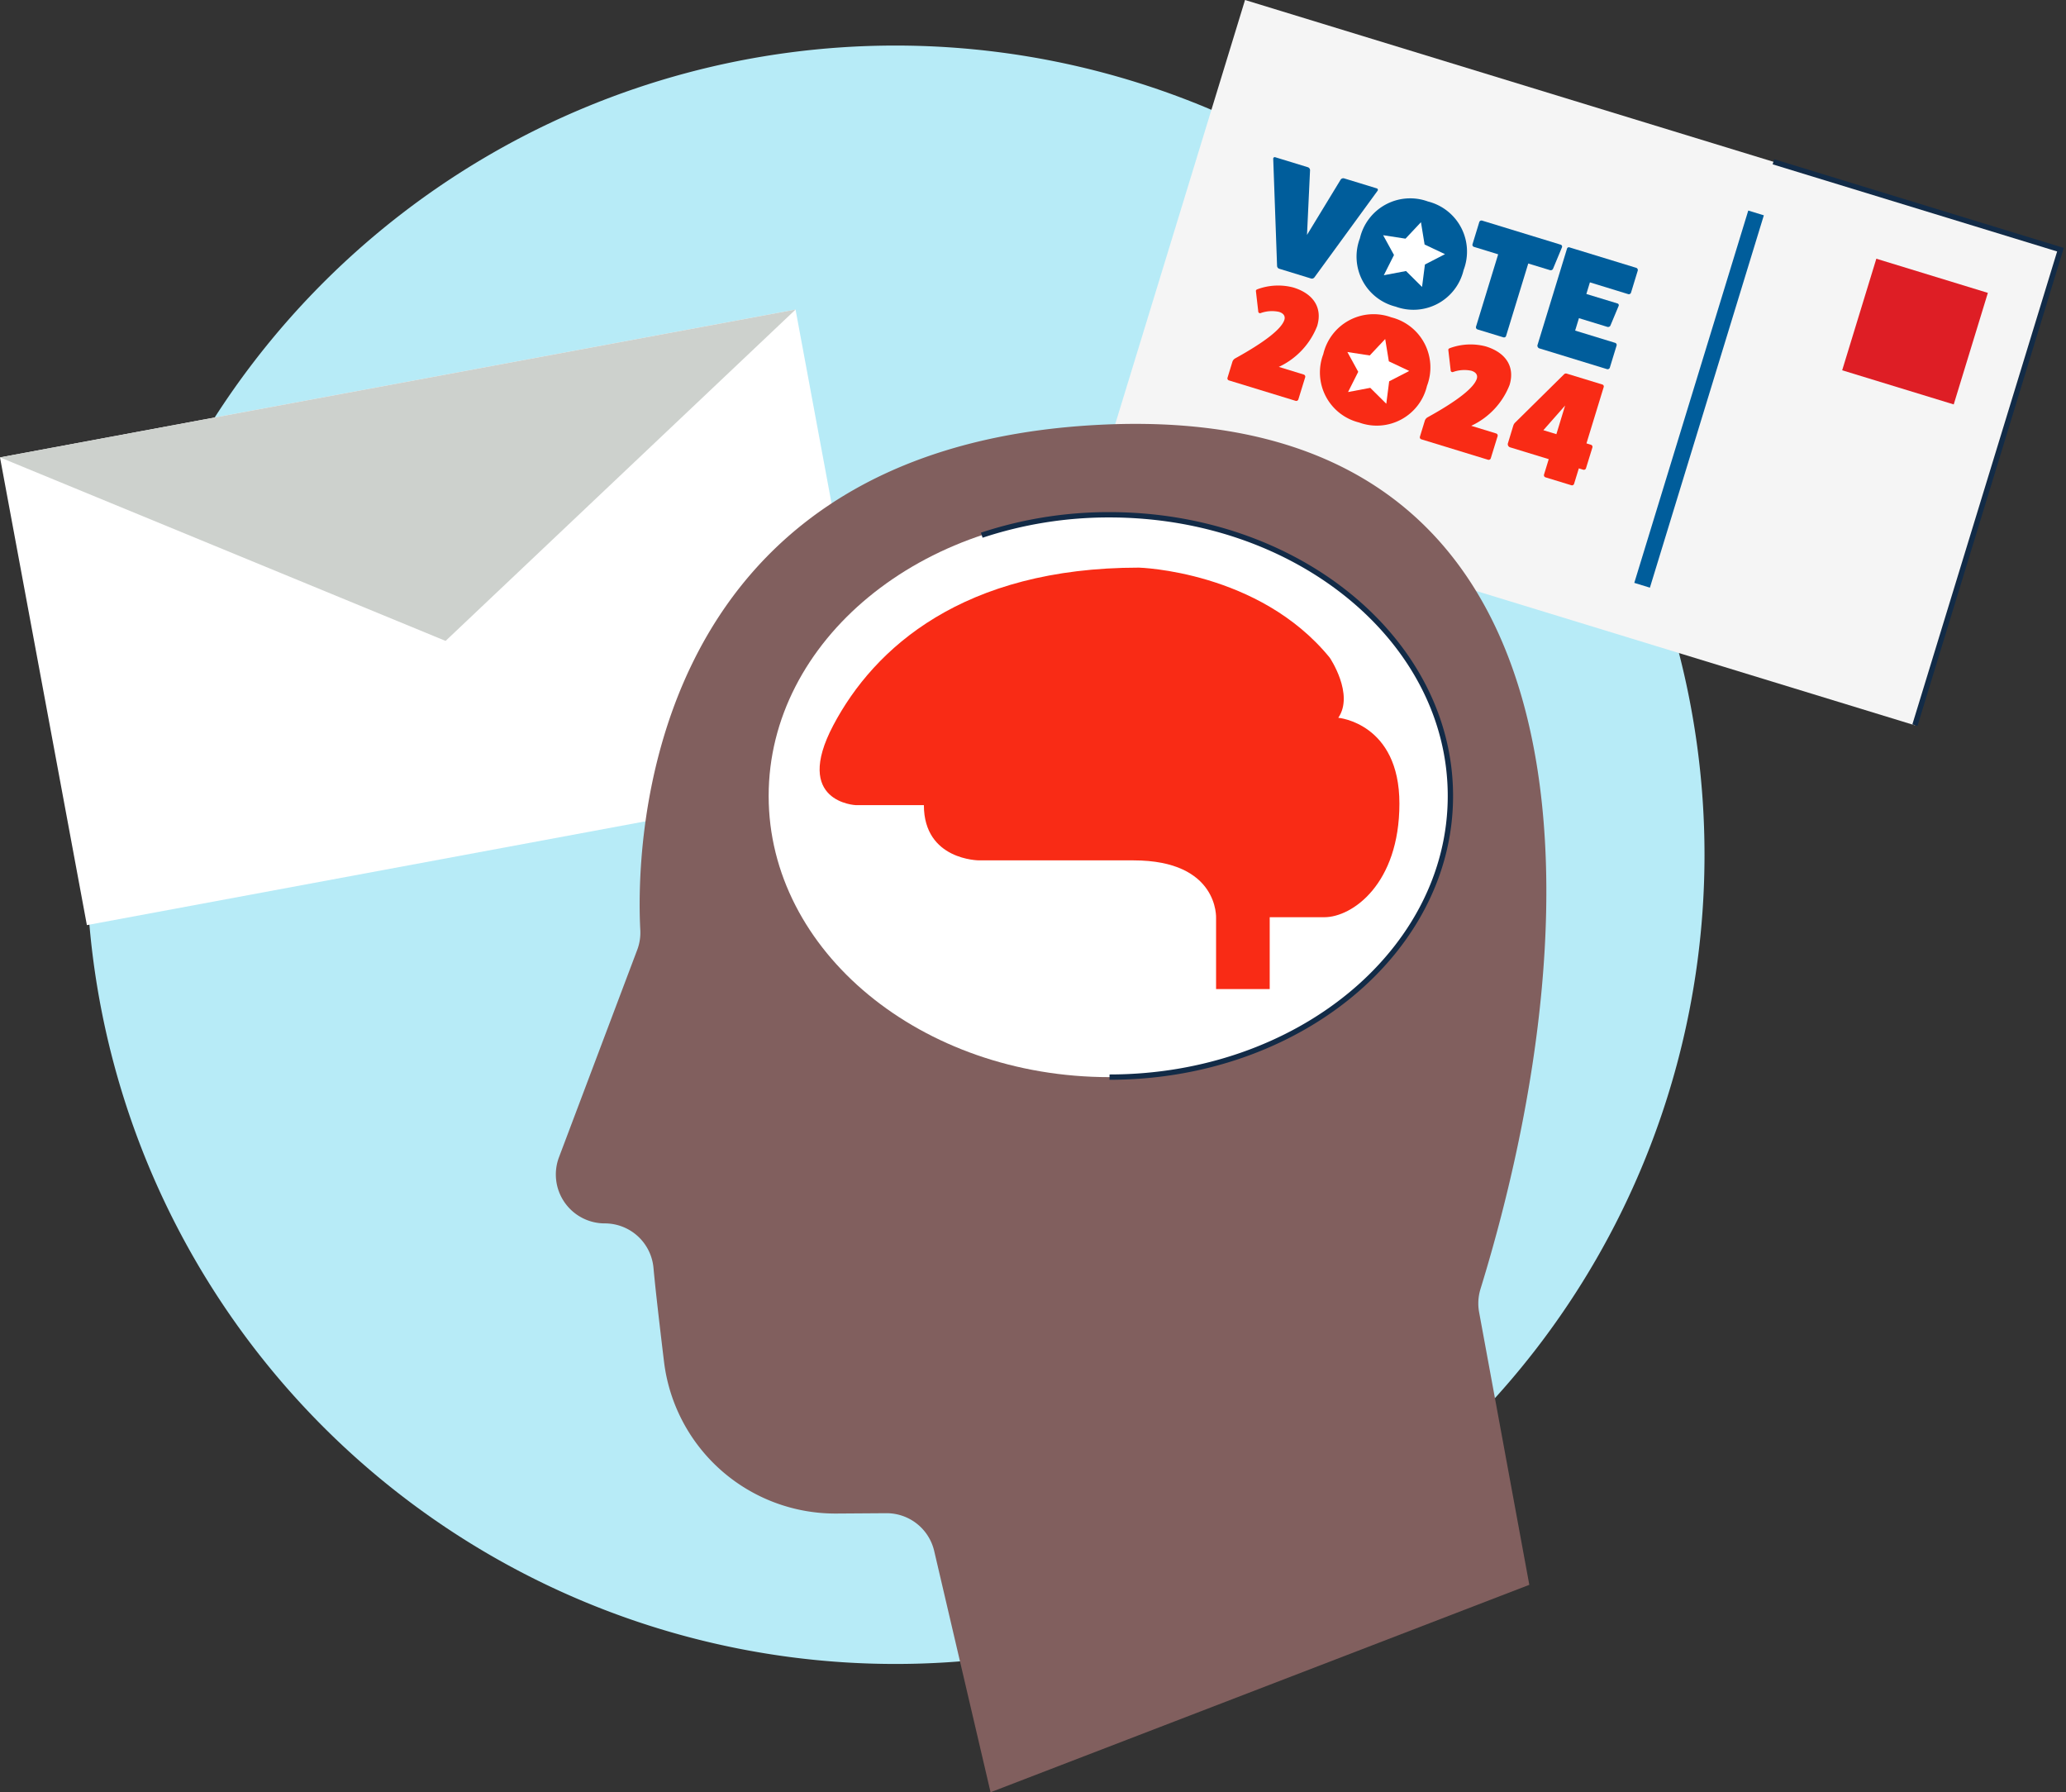
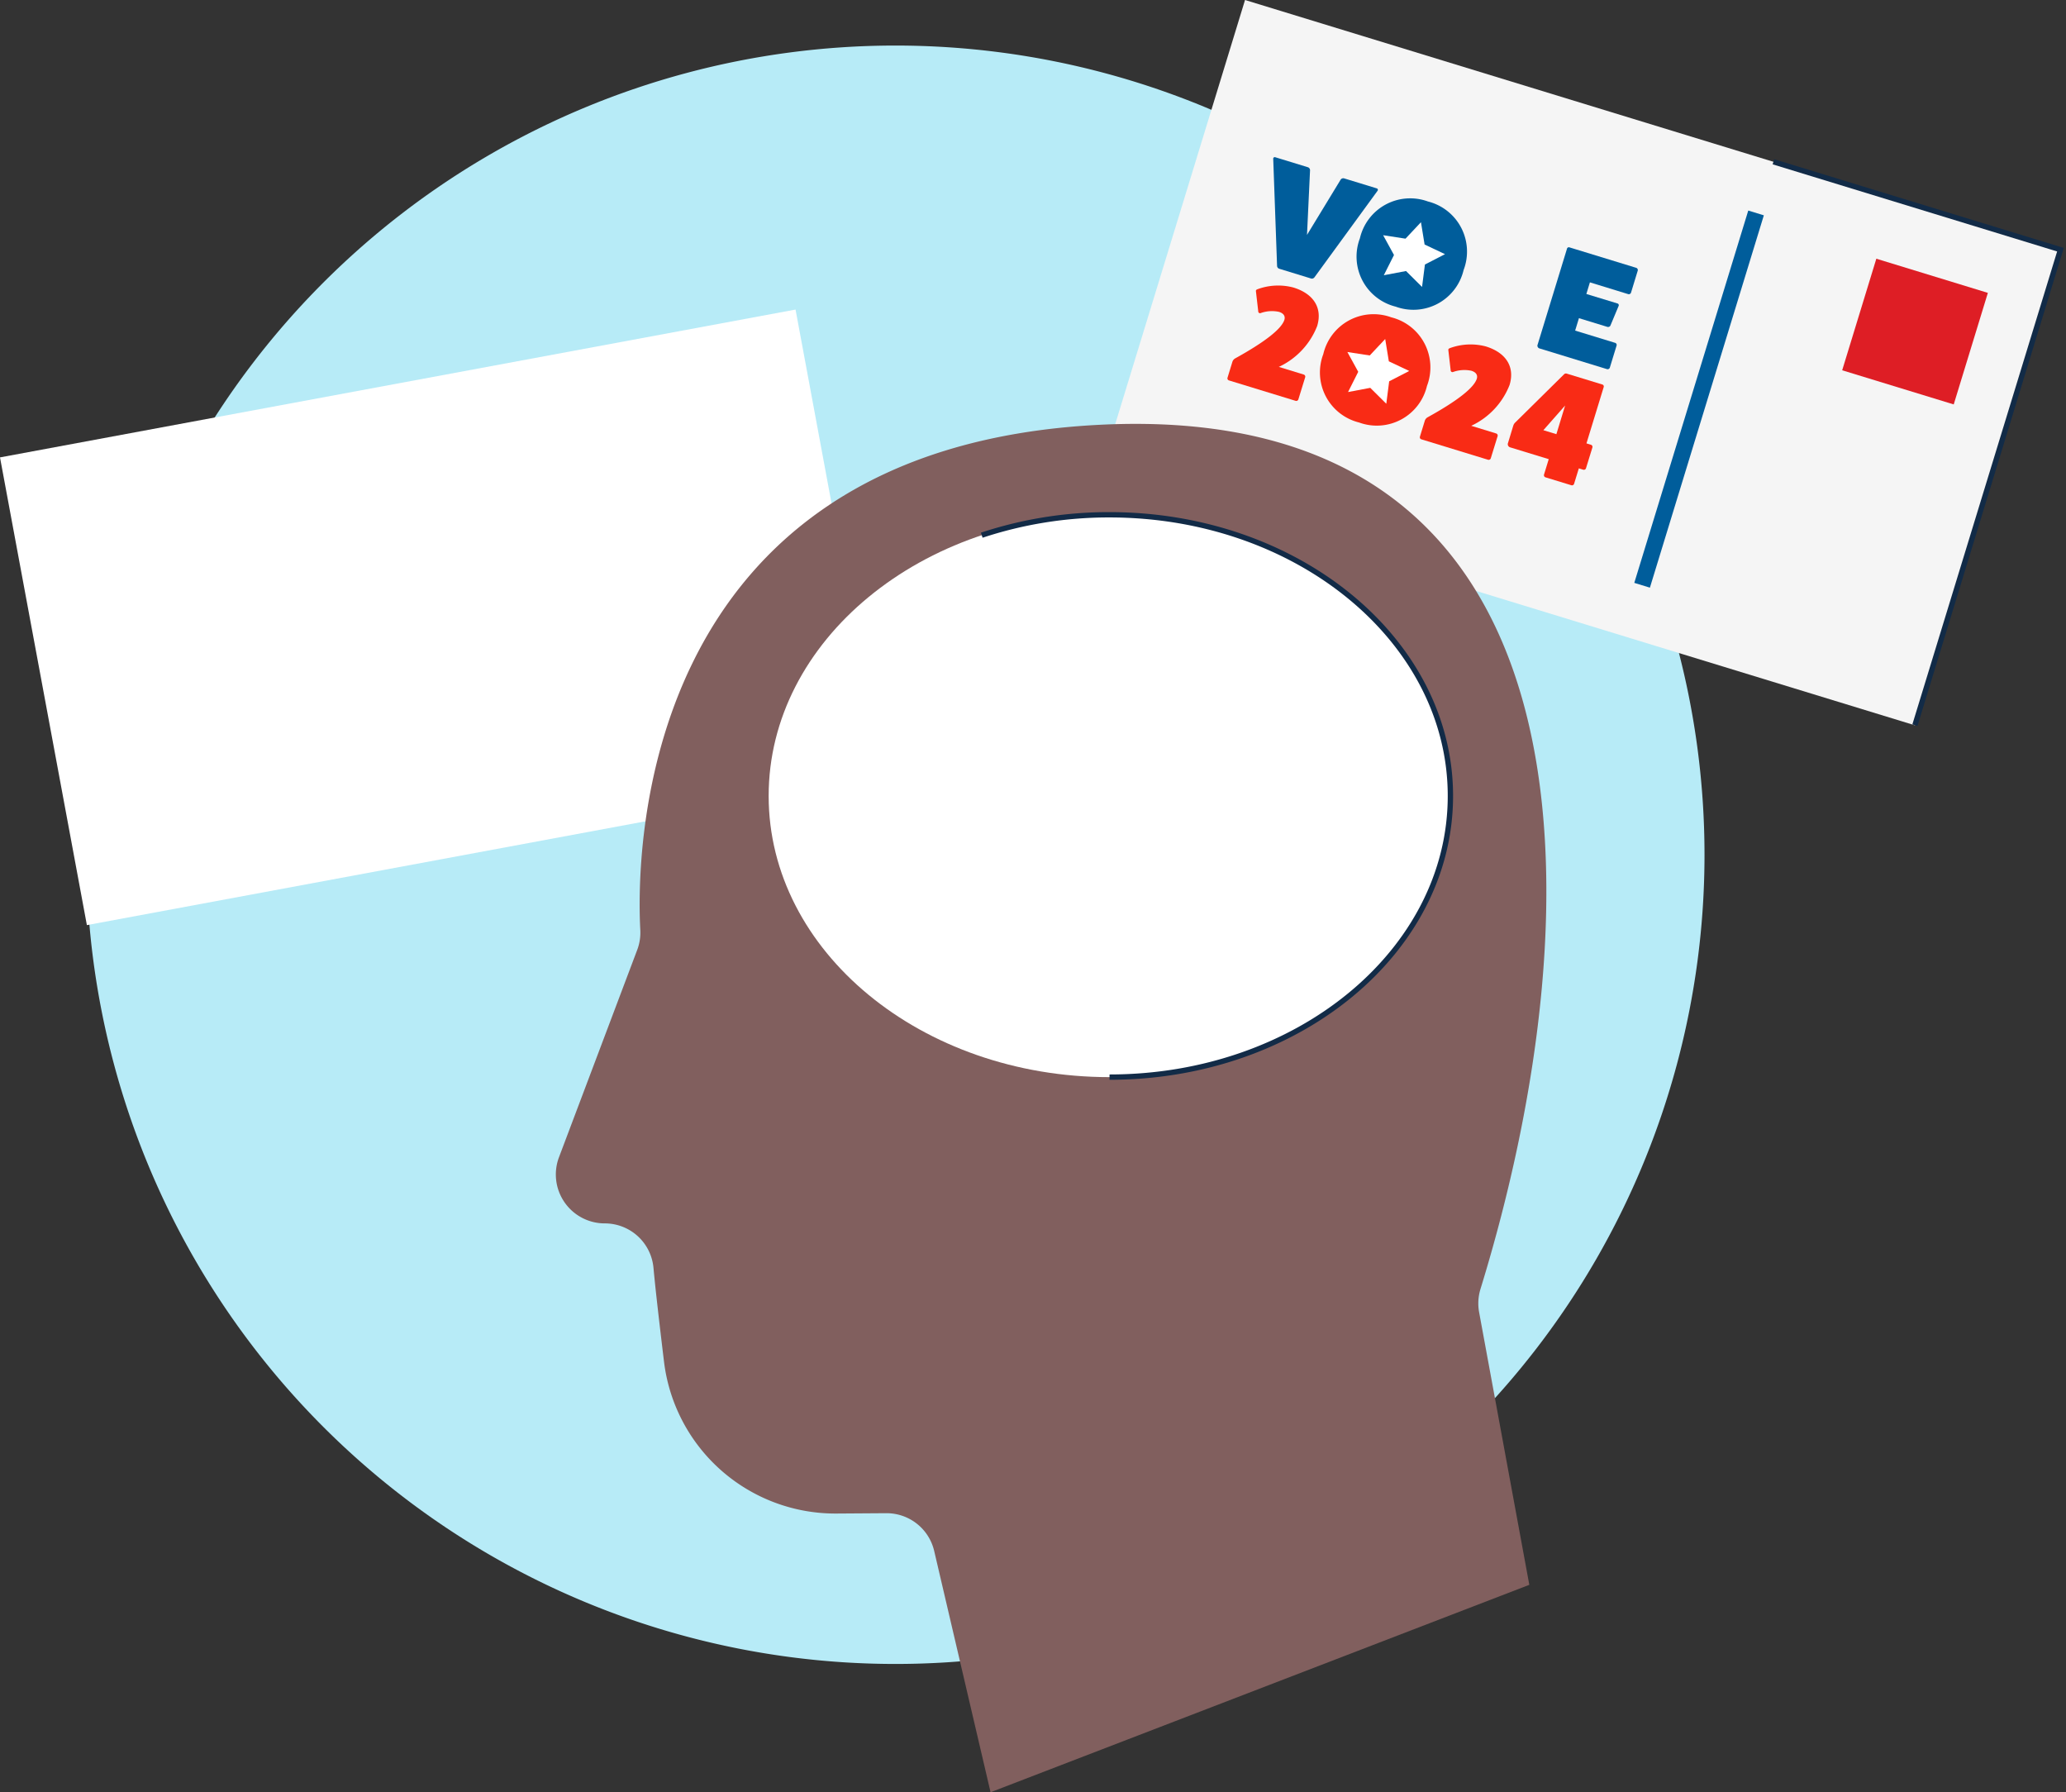
<svg xmlns="http://www.w3.org/2000/svg" width="194.02" height="168.277" viewBox="0 0 194.02 168.277">
  <rect x="0" y="0" width="194.02" height="168.277" fill="#333333" stroke="none" />
  <defs>
    <clipPath id="a">
      <path data-name="Контур 327" d="M0 67.259h194.02v-168.277H0z" transform="translate(0 101.018)" fill="none" />
    </clipPath>
  </defs>
  <g data-name="Сгруппировать 139">
    <path data-name="Контур 34" d="M84.092 156.232a75.979 75.979 0 0075.98-75.978 75.979 75.979 0 00-75.98-75.977A75.979 75.979 0 008.113 80.254a75.979 75.979 0 0075.98 75.978" fill="#b7ebf7" />
  </g>
  <g data-name="Сгруппировать 347">
    <g data-name="Сгруппировать 324">
      <path data-name="Контур 317" d="M116.922 0l-13.67 44.654L179.831 68.1l13.668-44.657z" fill="#f5f5f5" />
    </g>
    <g data-name="Сгруппировать 325">
      <path data-name="Контур 318" d="M183.476 37.972l-10.475-3.206 3.207-10.475 10.474 3.207z" fill="#de1e25" />
    </g>
    <g data-name="Сгруппировать 326">
      <path data-name="Контур 319" d="M165.644 20.217l-10.7 34.959-1.466-.45 10.703-34.957z" fill="#005d9b" />
    </g>
    <g data-name="Сгруппировать 334" clip-path="url(#a)">
      <g data-name="Сгруппировать 327">
        <path data-name="Контур 320" d="M129.285 17.684a.144.144 0 01.078.235l-5.92 8.117a.3.3 0 01-.307.117l-3.017-.925a.294.294 0 01-.188-.267l-.361-10.045a.144.144 0 01.2-.15l3.058.936a.3.3 0 01.2.272l-.286 6.082 3.165-5.197a.3.3 0 01.32-.111z" fill="#005d9b" />
      </g>
      <g data-name="Сгруппировать 328">
-         <path data-name="Контур 321" d="M146.553 22.969a.188.188 0 01.133.252l-.841 2.02a.241.241 0 01-.278.125l-2.047-.625-2.082 6.8a.2.2 0 01-.25.133l-2.429-.741a.217.217 0 01-.147-.255l2.082-6.8-2.277-.7a.2.2 0 01-.131-.251l.633-2.071a.218.218 0 01.255-.147z" fill="#005d9b" />
-       </g>
+         </g>
      <g data-name="Сгруппировать 329">
        <path data-name="Контур 322" d="M151.668 32.187a.208.208 0 01.152.242l-.643 2.1a.219.219 0 01-.265.128l-6.377-1.955a.29.29 0 01-.157-.273l2.776-9.065a.18.18 0 01.25-.133l6.241 1.911a.22.22 0 01.16.258l-.633 2.071a.216.216 0 01-.283.14l-3.58-1.1-.332 1.091 2.907.886a.171.171 0 01.125.232l-.779 1.862a.252.252 0 01-.288.107l-2.663-.815-.356 1.166z" fill="#005d9b" />
      </g>
      <g data-name="Сгруппировать 330">
        <path data-name="Контур 323" d="M115.424 35.722a.2.2 0 01-.147-.255l.467-1.522a.58.58 0 01.237-.286c2.781-1.535 4.374-2.772 4.639-3.637.1-.343-.083-.61-.508-.74a3.141 3.141 0 00-1.75.124.172.172 0 01-.2-.18l-.217-1.883c-.012-.108.047-.152.182-.2a5.621 5.621 0 013.33-.15c1.921.588 2.754 1.937 2.237 3.625a7.065 7.065 0 01-3.6 3.831l2.332.715a.208.208 0 01.147.255l-.644 2.084a.209.209 0 01-.265.13z" fill="#f92b15" />
      </g>
      <g data-name="Сгруппировать 331">
        <path data-name="Контур 324" d="M133.494 41.253a.2.2 0 01-.147-.255l.467-1.522a.58.58 0 01.237-.286c2.781-1.535 4.374-2.772 4.639-3.637.1-.343-.083-.61-.508-.741a3.159 3.159 0 00-1.75.125.172.172 0 01-.2-.18l-.217-1.883c-.012-.108.047-.152.18-.2a5.627 5.627 0 013.332-.15c1.921.588 2.754 1.937 2.237 3.625a7.065 7.065 0 01-3.6 3.831l2.332.715a.208.208 0 01.147.255l-.644 2.084a.209.209 0 01-.265.13z" fill="#f92b15" />
      </g>
      <g data-name="Сгруппировать 332">
        <path data-name="Контур 325" d="M149.398 41.756a.208.208 0 01.147.255l-.6 1.947a.211.211 0 01-.264.144l-.411-.127-.443 1.441a.208.208 0 01-.255.147l-2.427-.743a.212.212 0 01-.143-.268l.441-1.441-3.621-1.108a.311.311 0 01-.2-.421l.489-1.607a.7.7 0 01.207-.326l4.558-4.5a.248.248 0 01.247-.073l3.346 1.023a.192.192 0 01.138.237l-1.621 5.294zm-4.458-1.364l1.221.373.82-2.689z" fill="#f92b15" />
      </g>
      <g data-name="Сгруппировать 333">
        <path data-name="Контур 326" d="M134.094 18.916a4.849 4.849 0 00-6.385 3.461 4.84 4.84 0 003.362 6.414 4.841 4.841 0 006.376-3.434 4.848 4.848 0 00-3.353-6.441" fill="#005d9b" />
      </g>
    </g>
    <g data-name="Сгруппировать 335">
      <path data-name="Контур 328" d="M133.444 20.864l.341 2.094 1.917.906-1.886.971-.27 2.106-1.505-1.494-2.086.395.956-1.9-1.019-1.857 2.1.323z" fill="#fff" />
    </g>
    <g data-name="Сгруппировать 337" clip-path="url(#a)">
      <g data-name="Сгруппировать 336">
        <path data-name="Контур 329" d="M130.655 29.794a4.849 4.849 0 00-6.385 3.461 4.84 4.84 0 003.362 6.414 4.841 4.841 0 006.376-3.434 4.848 4.848 0 00-3.353-6.441" fill="#f92b15" />
      </g>
    </g>
    <g data-name="Сгруппировать 338">
      <path data-name="Контур 331" d="M130.086 31.831l.341 2.094 1.917.906-1.886.971-.27 2.106-1.505-1.494-2.086.395.956-1.9-1.019-1.857 2.1.323z" fill="#fff" />
    </g>
    <g data-name="Сгруппировать 339">
      <path data-name="Контур 332" d="M0 42.946L8.159 86.86l74.71-13.881-8.159-43.914z" fill="#fff" />
    </g>
    <g data-name="Сгруппировать 340">
-       <path data-name="Контур 333" d="M0 42.946l41.845 17.23L74.71 29.065z" fill="#cdd1cd" />
-     </g>
+       </g>
    <g data-name="Сгруппировать 346" clip-path="url(#a)">
      <g data-name="Сгруппировать 341">
        <path data-name="Контур 334" d="M166.544 15.191l26.956 8.252-13.67 44.648" fill="none" stroke="#122b47" stroke-width=".5" />
      </g>
      <g data-name="Сгруппировать 342">
        <path data-name="Контур 335" d="M143.619 148.802l-50.594 19.475-5.294-22.653a4.594 4.594 0 00-4.473-3.547l-4.7.032a16.208 16.208 0 01-16.2-14.261c-.435-3.6-.823-6.955-.988-8.8a4.589 4.589 0 00-4.574-4.181 4.593 4.593 0 01-4.3-6.215l7.338-19.445a4.59 4.59 0 00.298-1.873c-.355-6.543-.6-45.245 43.133-47.449 47.317-2.386 46.892 45.026 35.77 81.139a4.577 4.577 0 00-.13 2.184z" fill="#815f5e" />
      </g>
      <g data-name="Сгруппировать 343">
        <path data-name="Контур 336" d="M136.207 74.734c0 14.581-14.333 26.4-32.012 26.4s-32.01-11.819-32.01-26.4 14.331-26.4 32.01-26.4 32.012 11.819 32.012 26.4" fill="#fff" />
      </g>
      <g data-name="Сгруппировать 344">
-         <path data-name="Контур 337" d="M117.123 92.866h-2.92v-6.647s.3-5.437-7.754-5.437h-14.5s-5.186 0-5.186-5.186H80.37s-5.942-.252-2.114-7.5 12.184-14.8 28.7-14.8c0 0 11.278.3 17.924 8.459 0 0 2.315 3.423.8 5.639 0 0 5.74.5 5.74 8.056s-4.429 10.669-7.046 10.669h-5.135v6.747z" fill="#f92b15" />
-       </g>
+         </g>
      <g data-name="Сгруппировать 345">
        <path data-name="Контур 338" d="M92.197 50.251a37.937 37.937 0 0112-1.917c17.679 0 32.012 11.819 32.012 26.4s-14.334 26.399-32.012 26.399" fill="none" stroke="#122b47" stroke-width=".5" />
      </g>
    </g>
  </g>
</svg>